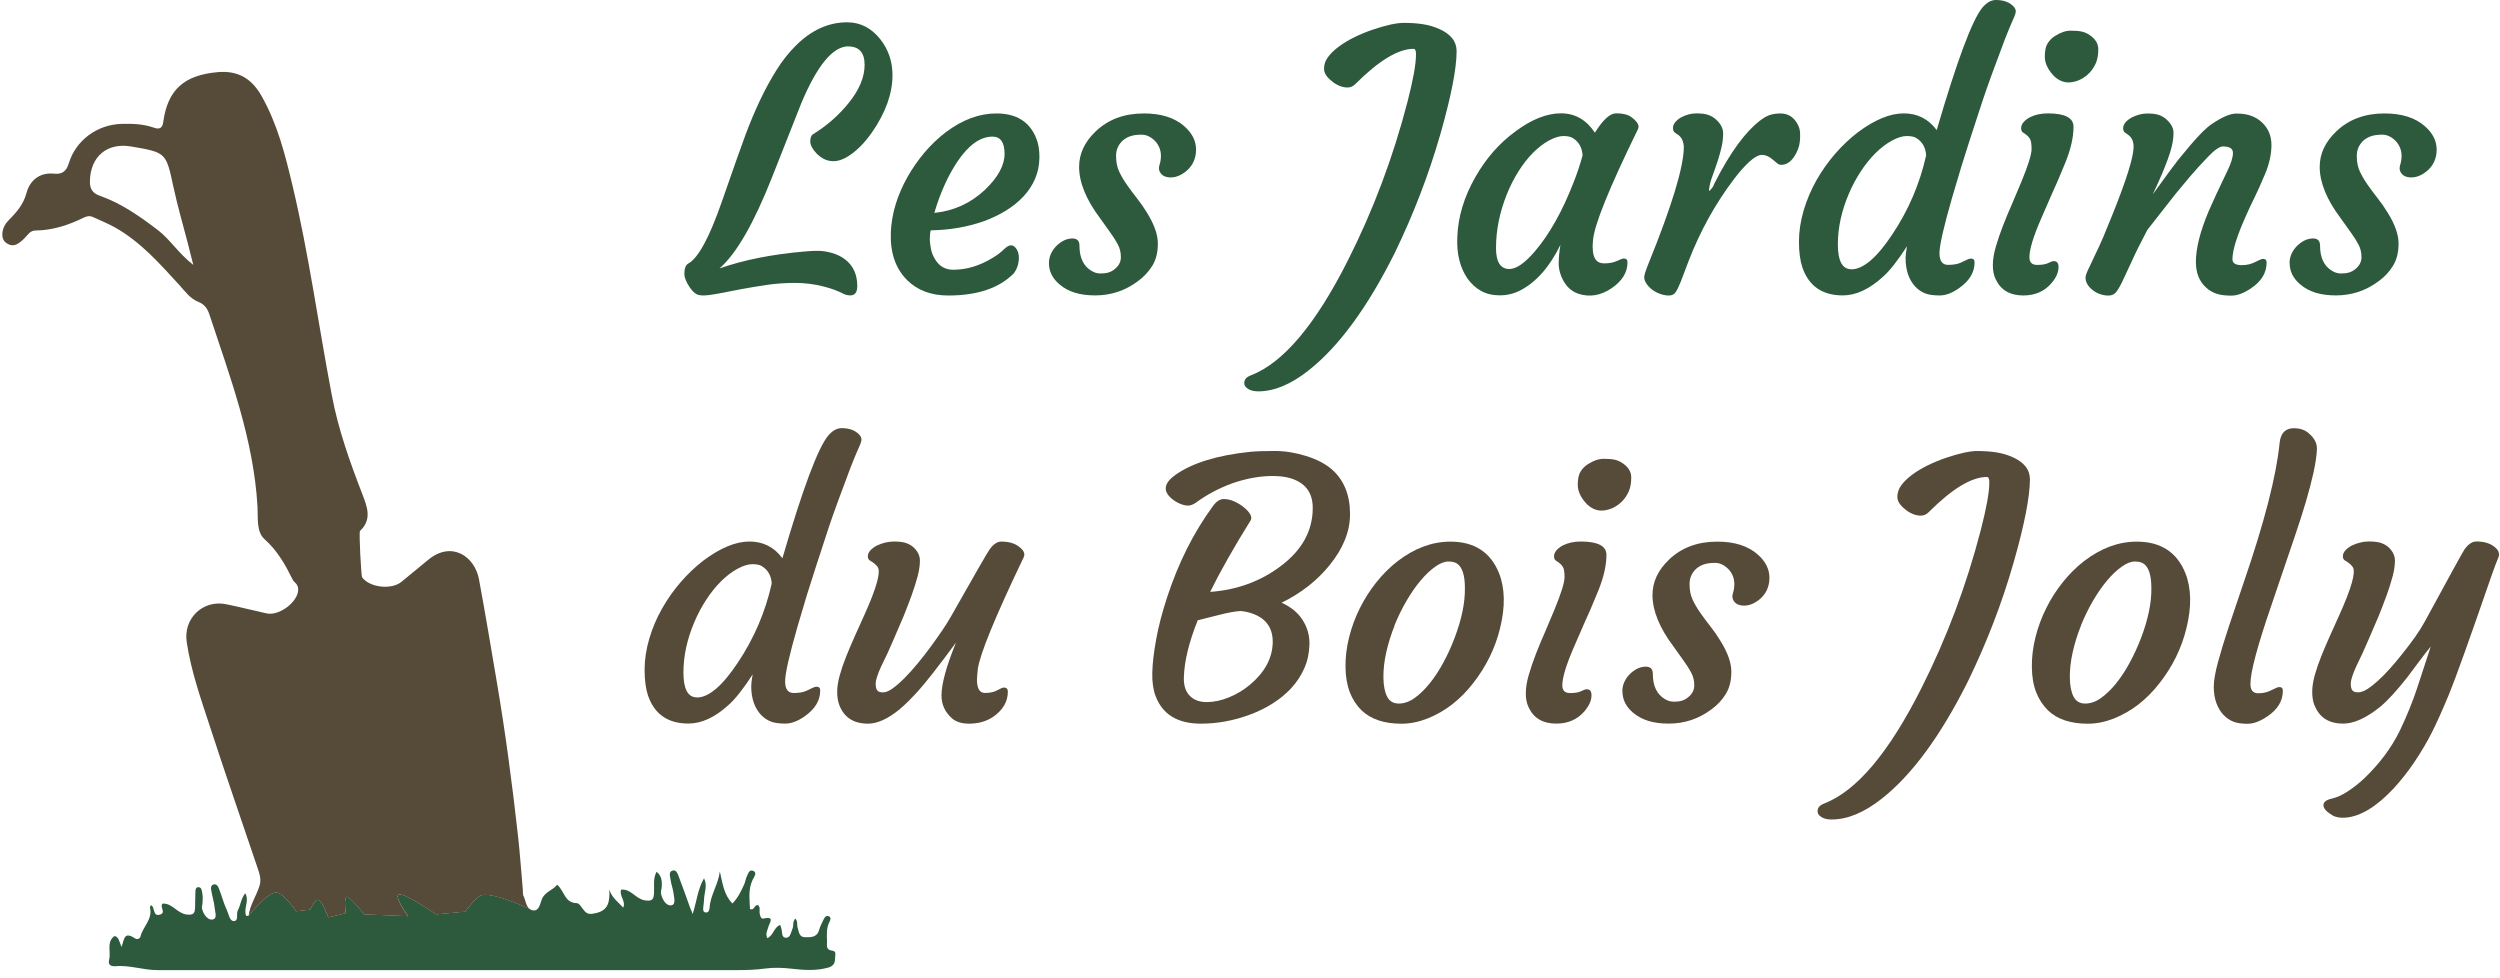
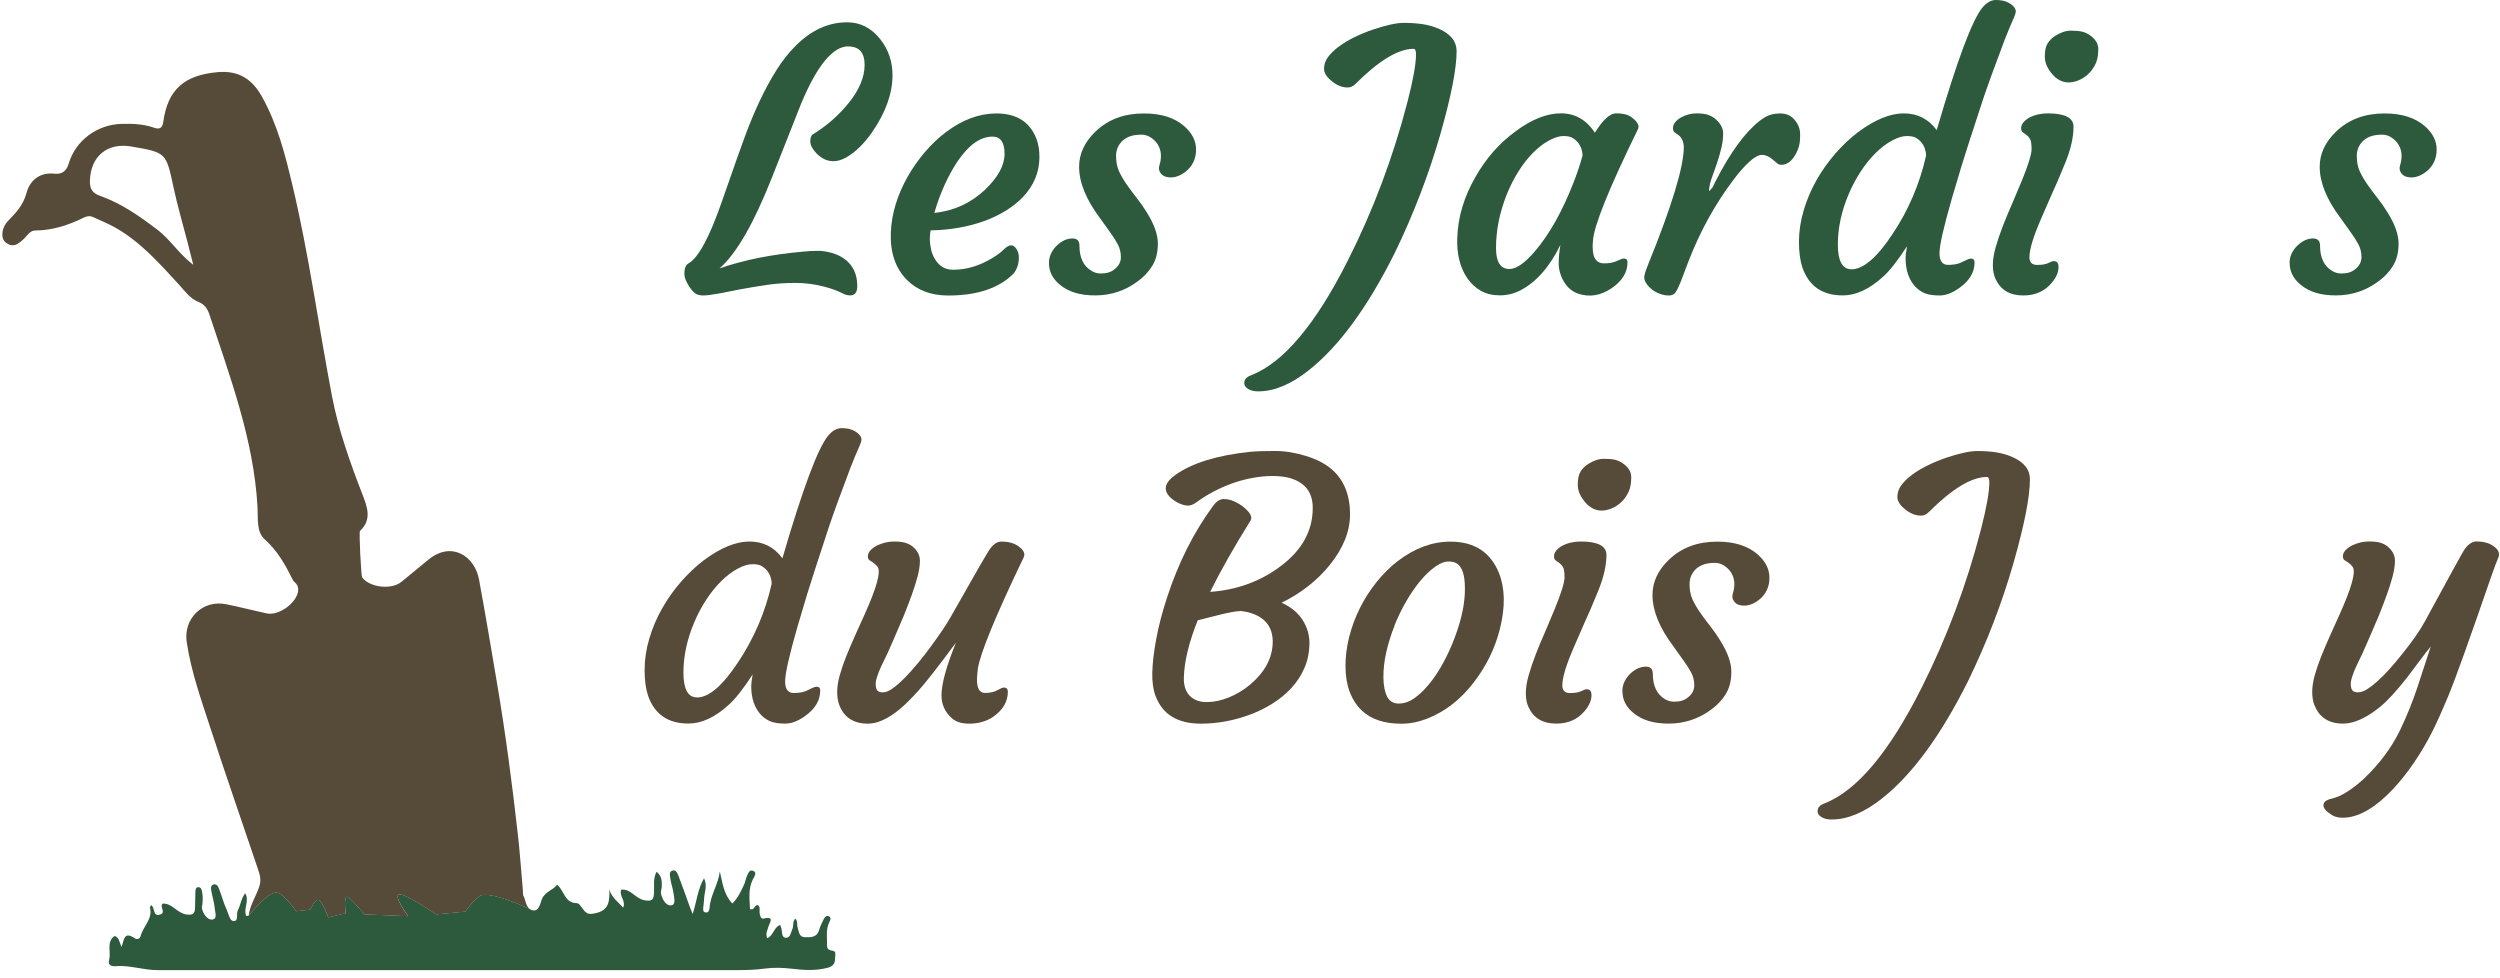
<svg xmlns="http://www.w3.org/2000/svg" width="230" height="90" viewBox="0 0 263 103" fill="none">
  <g clip-path="url(#clip0_2045_61)">
    <path d="M89.219 4.878C87.581 4.878 85.925 6.886 84.246 10.892L81.203 18.597C79.272 23.499 77.419 26.721 75.643 28.263C78.184 27.372 81.167 26.775 84.574 26.482C85.064 26.434 85.543 26.41 86.003 26.41C86.463 26.41 86.965 26.488 87.497 26.637C88.029 26.793 88.49 27.02 88.884 27.325C89.727 27.982 90.151 28.915 90.151 30.11C90.151 30.768 89.906 31.103 89.416 31.103C89.147 31.103 88.884 31.037 88.627 30.899C88.37 30.768 88.077 30.636 87.754 30.517C87.432 30.397 87.055 30.278 86.625 30.17C85.644 29.913 84.64 29.788 83.606 29.788C82.572 29.788 81.579 29.859 80.623 29.997C79.666 30.14 78.77 30.29 77.927 30.445L75.56 30.905C74.836 31.043 74.292 31.109 73.916 31.109C73.539 31.109 73.258 31.025 73.055 30.863C72.852 30.696 72.666 30.487 72.493 30.23C72.128 29.668 71.943 29.208 71.943 28.855C71.943 28.281 72.081 27.91 72.344 27.755C73.396 27.193 74.579 25.011 75.9 21.209C77.126 17.688 77.957 15.327 78.405 14.132C78.853 12.936 79.344 11.764 79.882 10.617C80.42 9.475 81.005 8.399 81.633 7.395C82.261 6.39 82.954 5.518 83.713 4.77C85.339 3.156 87.133 2.349 89.088 2.349C90.468 2.349 91.628 2.941 92.573 4.131C93.427 5.219 93.858 6.48 93.858 7.909C93.858 9.851 93.135 11.866 91.694 13.946C90.851 15.154 89.936 16.038 88.962 16.588C88.484 16.846 88.053 16.971 87.671 16.971C87.288 16.971 86.947 16.893 86.654 16.744C86.362 16.588 86.105 16.403 85.883 16.182C85.429 15.704 85.202 15.273 85.202 14.891C85.202 14.508 85.298 14.251 85.495 14.132C86.977 13.217 88.227 12.111 89.255 10.832C90.367 9.451 90.923 8.112 90.923 6.827C90.923 5.541 90.349 4.89 89.201 4.89L89.219 4.878Z" fill="#2D593D" />
    <path d="M93.678 24.509C93.726 23.445 93.906 22.429 94.21 21.454C94.515 20.48 94.928 19.541 95.442 18.627C95.956 17.718 96.56 16.852 97.247 16.038C97.941 15.226 98.688 14.514 99.495 13.904C101.24 12.595 103.01 11.944 104.797 11.944C106.889 11.944 108.282 12.805 108.982 14.532C109.227 15.118 109.34 15.811 109.328 16.612C109.316 17.413 109.161 18.155 108.868 18.83C108.575 19.512 108.169 20.127 107.649 20.683C107.129 21.239 106.513 21.735 105.795 22.178C105.078 22.62 104.301 22.991 103.458 23.296C101.719 23.905 99.865 24.222 97.881 24.252C97.833 24.425 97.803 24.682 97.791 25.023C97.779 25.364 97.815 25.746 97.899 26.171C97.983 26.595 98.132 26.966 98.341 27.301C98.784 28.036 99.417 28.401 100.248 28.401C101.665 28.401 103.046 27.982 104.397 27.151C104.875 26.87 105.263 26.577 105.562 26.279C105.861 25.98 106.124 25.83 106.339 25.83C106.555 25.83 106.752 25.962 106.919 26.225C107.087 26.488 107.164 26.787 107.164 27.115C107.164 27.761 106.979 28.323 106.614 28.801C105.072 30.343 102.783 31.114 99.734 31.114C97.935 31.114 96.494 30.576 95.406 29.5C94.181 28.275 93.607 26.613 93.684 24.509H93.678ZM104.391 14.383C103.105 14.383 101.874 15.261 100.684 17.025C99.68 18.543 98.873 20.337 98.263 22.417C100.308 22.208 102.077 21.401 103.584 19.996C104.965 18.675 105.658 17.407 105.658 16.2C105.658 14.992 105.234 14.383 104.391 14.383Z" fill="#2D593D" />
    <path d="M110.333 27.695C110.333 27.319 110.416 26.966 110.578 26.643C110.745 26.32 110.948 26.045 111.193 25.824C111.707 25.346 112.245 25.107 112.807 25.107C113.298 25.107 113.543 25.358 113.543 25.86C113.543 27.133 113.967 28.018 114.81 28.52C115.115 28.706 115.432 28.795 115.766 28.795C116.101 28.795 116.376 28.759 116.609 28.688C116.842 28.616 117.058 28.496 117.249 28.341C117.691 27.988 117.906 27.564 117.906 27.073C117.906 26.583 117.799 26.135 117.578 25.723C117.356 25.31 117.081 24.88 116.753 24.431L115.707 22.967C114.242 21.012 113.507 19.207 113.507 17.557C113.507 16.188 114.087 14.944 115.252 13.833C116.573 12.571 118.265 11.944 120.333 11.944C122.145 11.944 123.555 12.392 124.572 13.283C125.403 14.006 125.821 14.831 125.821 15.758C125.821 16.684 125.456 17.497 124.721 18.071C124.064 18.585 123.4 18.776 122.742 18.639C122.45 18.579 122.222 18.43 122.061 18.191C121.9 17.951 121.87 17.682 121.971 17.372C122.067 17.067 122.121 16.75 122.121 16.415C122.121 16.08 122.061 15.781 121.935 15.501C121.816 15.22 121.649 14.98 121.439 14.783C121.009 14.377 120.561 14.179 120.088 14.179C119.616 14.179 119.228 14.233 118.923 14.335C118.618 14.436 118.349 14.586 118.116 14.783C117.637 15.226 117.398 15.764 117.398 16.409C117.398 17.055 117.506 17.605 117.727 18.071C117.948 18.537 118.217 18.997 118.546 19.464C118.869 19.93 119.222 20.396 119.598 20.875C119.975 21.353 120.327 21.855 120.644 22.381C121.415 23.618 121.798 24.7 121.798 25.639C121.798 26.577 121.601 27.355 121.212 27.988C120.818 28.616 120.315 29.16 119.688 29.614C118.355 30.606 116.86 31.103 115.21 31.103C113.561 31.103 112.383 30.726 111.468 29.967C110.709 29.333 110.333 28.58 110.333 27.713V27.695Z" fill="#2D593D" />
    <path d="M130.896 40.32C130.896 39.956 131.136 39.687 131.614 39.513C135.015 38.192 138.411 34.157 141.812 27.408C144.478 22.124 146.57 16.558 148.083 10.718C148.68 8.405 148.979 6.737 148.979 5.709C148.979 5.332 148.896 5.141 148.722 5.141C147.108 5.141 145.064 6.378 142.595 8.847C142.35 9.092 142.081 9.212 141.776 9.212C141.471 9.212 141.184 9.152 140.897 9.027C140.61 8.907 140.347 8.746 140.12 8.548C139.57 8.118 139.295 7.681 139.295 7.239C139.295 6.797 139.433 6.378 139.72 6.002C140.001 5.625 140.377 5.255 140.856 4.902C141.334 4.549 141.878 4.22 142.487 3.921C143.097 3.623 143.743 3.354 144.412 3.126C145.829 2.648 146.923 2.409 147.688 2.409C148.453 2.409 149.123 2.457 149.697 2.547C150.271 2.636 150.821 2.792 151.347 3.013C152.62 3.563 153.254 4.352 153.254 5.38C153.254 7.215 152.68 10.144 151.532 14.167C150.306 18.424 148.704 22.584 146.726 26.661C143.862 32.382 140.844 36.501 137.663 39.005C135.804 40.476 134.041 41.205 132.379 41.205C131.757 41.205 131.303 41.038 131.022 40.709C130.938 40.601 130.896 40.47 130.896 40.326V40.32Z" fill="#2D593D" />
    <path d="M167.582 26.045C167.582 27.169 167.977 27.731 168.772 27.731C169.322 27.731 169.776 27.647 170.141 27.474C170.499 27.301 170.744 27.217 170.864 27.217C171.121 27.217 171.247 27.355 171.247 27.618C171.247 28.67 170.697 29.572 169.597 30.331C168.437 31.127 167.247 31.324 166.04 30.917C165.245 30.636 164.659 30.033 164.276 29.1C164.091 28.622 164.002 28.191 164.002 27.797C164.002 27.163 164.061 26.488 164.187 25.776C163.051 28.102 161.64 29.704 159.949 30.582C159.273 30.923 158.562 31.097 157.803 31.097C157.043 31.097 156.386 30.941 155.83 30.63C155.274 30.32 154.802 29.889 154.407 29.339C153.612 28.191 153.253 26.745 153.325 25.011C153.397 22.835 154.042 20.701 155.25 18.609C156.362 16.654 157.767 15.058 159.47 13.821C161.168 12.559 162.758 11.932 164.241 11.932C165.723 11.932 166.913 12.613 167.815 13.97C168.658 12.613 169.405 11.932 170.051 11.932C170.75 11.932 171.271 12.057 171.629 12.314C172.299 12.805 172.538 13.229 172.347 13.6C169.274 19.882 167.702 23.798 167.612 25.34C167.588 25.561 167.576 25.794 167.576 26.039L167.582 26.045ZM157.402 26.123C157.402 27.588 157.874 28.323 158.813 28.323C159.536 28.323 160.421 27.713 161.473 26.488C163.015 24.688 164.378 22.267 165.562 19.225C165.938 18.268 166.261 17.318 166.518 16.361C166.47 15.53 166.118 14.921 165.472 14.526C165.251 14.389 164.922 14.323 164.492 14.323C164.061 14.323 163.547 14.484 162.967 14.801C162.387 15.118 161.826 15.554 161.282 16.104C160.738 16.654 160.23 17.306 159.757 18.059C159.285 18.812 158.873 19.625 158.52 20.51C157.773 22.393 157.402 24.264 157.402 26.123Z" fill="#2D593D" />
    <path d="M173.835 30.487C173.59 30.302 173.393 30.098 173.249 29.871C173.1 29.644 173.022 29.447 173.01 29.285C172.998 29.118 173.034 28.921 173.112 28.681C173.189 28.442 173.297 28.155 173.434 27.809C175.927 21.67 177.177 17.551 177.177 15.447C177.141 14.861 176.937 14.442 176.573 14.197L176.208 13.94C176.101 13.857 176.041 13.707 176.035 13.492C176.029 13.277 176.107 13.073 176.262 12.876C176.423 12.679 176.627 12.512 176.884 12.362C177.41 12.081 177.948 11.938 178.51 11.938C179.072 11.938 179.502 11.998 179.813 12.123C180.124 12.248 180.393 12.41 180.608 12.619C181.074 13.062 181.307 13.522 181.313 14.012C181.319 14.502 181.265 14.998 181.146 15.501C181.026 16.003 180.895 16.493 180.733 16.977C180.572 17.461 180.417 17.922 180.255 18.352C180.094 18.788 179.992 19.105 179.944 19.314C179.849 19.745 179.807 20.014 179.837 20.121C180.13 19.864 180.309 19.613 180.369 19.368L181.086 18.011C182.676 15.148 184.23 13.253 185.743 12.326C186.185 12.069 186.711 11.944 187.327 11.944C187.943 11.944 188.445 12.159 188.821 12.595C189.198 13.032 189.401 13.51 189.419 14.036C189.437 14.562 189.401 14.998 189.312 15.345C189.222 15.692 189.084 16.02 188.899 16.325C188.499 17.013 188.008 17.354 187.435 17.354C187.273 17.354 187.13 17.3 186.992 17.186L186.586 16.84C186.185 16.487 185.797 16.308 185.42 16.308C185.043 16.308 184.595 16.553 184.063 17.043C183.531 17.533 182.975 18.161 182.401 18.932C180.47 21.49 178.892 24.348 177.667 27.516L176.86 29.644C176.651 30.17 176.465 30.547 176.31 30.774C176.154 31.001 175.915 31.114 175.604 31.114C175.294 31.114 174.983 31.055 174.672 30.941C174.361 30.828 174.08 30.678 173.835 30.493V30.487Z" fill="#2D593D" />
    <path d="M207.406 27.223C207.663 27.223 207.789 27.36 207.789 27.623C207.789 28.676 207.245 29.578 206.157 30.337C205.434 30.852 204.752 31.109 204.113 31.109C203.473 31.109 202.959 31.037 202.582 30.887C202.206 30.738 201.859 30.511 201.554 30.188C200.867 29.453 200.526 28.442 200.526 27.163C200.526 26.906 200.574 26.5 200.675 25.932C199.683 27.462 198.834 28.538 198.123 29.16C196.694 30.457 195.289 31.103 193.92 31.103C191.756 31.103 190.34 30.122 189.664 28.168C189.419 27.444 189.3 26.541 189.3 25.453C189.3 24.366 189.467 23.266 189.796 22.154C190.124 21.042 190.573 19.984 191.141 18.98C191.709 17.975 192.372 17.043 193.119 16.182C193.867 15.321 194.662 14.574 195.493 13.934C197.28 12.601 198.894 11.938 200.335 11.938C201.775 11.938 202.935 12.524 203.802 13.701C205.93 6.414 207.532 2.116 208.608 0.807C209.062 0.269 209.534 0 210.037 0C210.868 0 211.495 0.239 211.926 0.717C212.057 0.879 212.129 1.034 212.129 1.196C212.129 1.357 212.033 1.65 211.836 2.074C211.639 2.505 211.352 3.192 210.975 4.149C209.887 7.024 209.122 9.128 208.68 10.461C207.556 13.874 206.797 16.224 206.408 17.503L205.398 20.898C204.531 23.917 204.095 25.836 204.095 26.655C204.095 27.474 204.394 27.887 204.991 27.887C205.541 27.887 205.984 27.815 206.312 27.665L207.012 27.337C207.143 27.265 207.275 27.229 207.394 27.229L207.406 27.223ZM194.805 28.359C196.066 28.359 197.507 27.127 199.133 24.67C200.831 22.13 202.02 19.356 202.69 16.361C202.642 15.53 202.289 14.921 201.644 14.526C201.423 14.389 201.088 14.323 200.645 14.323C200.203 14.323 199.677 14.484 199.085 14.807C198.493 15.13 197.92 15.566 197.364 16.116C196.808 16.666 196.288 17.312 195.803 18.053C195.319 18.794 194.901 19.577 194.548 20.408C193.777 22.22 193.394 23.995 193.394 25.735C193.394 27.474 193.867 28.347 194.805 28.347V28.359Z" fill="#2D593D" />
    <path d="M216.152 27.498C216.469 27.498 216.63 27.707 216.63 28.12C216.63 28.67 216.379 29.238 215.877 29.823C215.142 30.678 214.161 31.109 212.924 31.109C211.507 31.109 210.533 30.535 210.007 29.387C209.81 28.986 209.714 28.496 209.714 27.922C209.714 27.349 209.815 26.709 210.019 26.003C210.222 25.298 210.473 24.563 210.772 23.786C211.071 23.009 211.4 22.226 211.752 21.43L212.727 19.117C213.438 17.395 213.791 16.254 213.791 15.704C213.791 15.154 213.731 14.789 213.617 14.61C213.498 14.431 213.378 14.293 213.241 14.197L212.876 13.94C212.757 13.857 212.691 13.707 212.691 13.492C212.691 13.277 212.774 13.073 212.936 12.876C213.103 12.679 213.318 12.512 213.587 12.362C214.137 12.081 214.777 11.938 215.512 11.938C217.312 11.938 218.208 12.41 218.208 13.348C218.208 14.448 217.921 15.704 217.348 17.12C216.774 18.531 216.283 19.673 215.877 20.54L214.777 23.068C213.97 24.927 213.564 26.267 213.564 27.085C213.564 27.623 213.833 27.892 214.371 27.892C214.909 27.892 215.291 27.827 215.56 27.689C215.829 27.552 216.026 27.486 216.146 27.486L216.152 27.498ZM219.912 7.64C219.643 7.927 219.338 8.16 218.997 8.339C218.657 8.518 218.292 8.626 217.915 8.668C217.539 8.71 217.18 8.65 216.845 8.494C216.511 8.333 216.218 8.112 215.973 7.813C215.447 7.203 215.184 6.582 215.184 5.96C215.184 5.338 215.285 4.866 215.488 4.555C215.692 4.244 215.943 3.987 216.248 3.796C216.833 3.419 217.389 3.228 217.909 3.228C218.43 3.228 218.83 3.264 219.123 3.336C219.41 3.407 219.679 3.533 219.918 3.7C220.516 4.107 220.815 4.597 220.815 5.177C220.815 5.757 220.731 6.241 220.57 6.623C220.402 7.006 220.187 7.347 219.918 7.634L219.912 7.64Z" fill="#2D593D" />
-     <path d="M233.984 15.411C233.607 15.411 233.063 15.775 232.37 16.505C231.67 17.234 231.067 17.898 230.553 18.495L228.992 20.366L225.986 24.198C225.274 25.543 224.718 26.661 224.318 27.558L223.325 29.686C223.068 30.212 222.847 30.582 222.656 30.798C222.465 31.013 222.208 31.12 221.885 31.12C221.562 31.12 221.251 31.061 220.946 30.947C220.647 30.834 220.384 30.684 220.169 30.499C219.703 30.11 219.47 29.68 219.47 29.214C219.47 29.028 219.601 28.67 219.87 28.132L220.57 26.643C220.791 26.201 221.048 25.639 221.341 24.957L222.369 22.447C223.81 18.842 224.533 16.511 224.533 15.459C224.533 14.897 224.348 14.478 223.983 14.209L223.618 13.952C223.499 13.868 223.433 13.719 223.433 13.504C223.433 13.289 223.517 13.085 223.678 12.888C223.845 12.691 224.061 12.524 224.33 12.374C224.88 12.093 225.436 11.95 225.992 11.95C226.547 11.95 226.978 12.009 227.283 12.135C227.588 12.261 227.845 12.422 228.054 12.631C228.508 13.062 228.735 13.504 228.735 13.97C228.735 14.436 228.676 14.903 228.562 15.375C228.448 15.847 228.299 16.325 228.12 16.804C227.94 17.288 227.755 17.76 227.558 18.226C227.36 18.693 227.187 19.093 227.026 19.44L226.661 20.229C226.565 20.426 226.541 20.486 226.589 20.414C227.946 18.531 228.837 17.318 229.267 16.78L230.553 15.237C231.491 14.137 232.232 13.408 232.77 13.056C233.858 12.32 234.713 11.956 235.341 11.956C235.968 11.956 236.489 12.033 236.919 12.195C237.349 12.356 237.72 12.577 238.037 12.876C238.706 13.498 239.047 14.293 239.047 15.261C239.047 16.23 238.826 17.234 238.39 18.286C237.947 19.338 237.565 20.193 237.242 20.845C236.919 21.496 236.608 22.16 236.315 22.835C235.401 24.88 234.94 26.362 234.94 27.295C234.94 27.713 235.269 27.916 235.933 27.916C236.447 27.916 236.913 27.809 237.337 27.588C237.762 27.366 238.031 27.259 238.156 27.259C238.413 27.259 238.539 27.384 238.539 27.641C238.539 28.729 237.983 29.638 236.871 30.373C236.124 30.875 235.442 31.127 234.815 31.127C234.187 31.127 233.673 31.061 233.267 30.923C232.854 30.792 232.495 30.576 232.173 30.284C231.449 29.638 231.091 28.729 231.091 27.57C231.091 26.153 231.539 24.378 232.43 22.249C233.075 20.797 233.536 19.799 233.805 19.261L234.426 17.957C234.803 17.174 234.994 16.558 234.994 16.104C234.994 15.65 234.659 15.423 233.984 15.423V15.411Z" fill="#2D593D" />
    <path d="M240.954 27.695C240.954 27.319 241.038 26.966 241.199 26.643C241.366 26.32 241.57 26.045 241.815 25.824C242.329 25.346 242.867 25.107 243.429 25.107C243.919 25.107 244.164 25.358 244.164 25.86C244.164 27.133 244.588 28.018 245.431 28.52C245.736 28.706 246.053 28.795 246.388 28.795C246.722 28.795 246.997 28.759 247.231 28.688C247.464 28.616 247.679 28.496 247.87 28.341C248.313 27.988 248.528 27.564 248.528 27.073C248.528 26.583 248.42 26.135 248.199 25.723C247.978 25.31 247.703 24.88 247.374 24.431L246.328 22.967C244.857 21.012 244.128 19.207 244.128 17.557C244.128 16.188 244.708 14.944 245.874 13.833C247.195 12.571 248.886 11.944 250.955 11.944C252.766 11.944 254.177 12.392 255.193 13.283C256.024 14.006 256.442 14.831 256.442 15.758C256.442 16.684 256.078 17.497 255.342 18.071C254.685 18.585 254.021 18.776 253.364 18.639C253.071 18.579 252.844 18.43 252.688 18.191C252.527 17.951 252.497 17.682 252.599 17.372C252.694 17.067 252.748 16.75 252.748 16.415C252.748 16.08 252.688 15.781 252.563 15.501C252.437 15.22 252.276 14.98 252.067 14.783C251.636 14.377 251.188 14.179 250.722 14.179C250.255 14.179 249.861 14.233 249.556 14.335C249.251 14.436 248.982 14.586 248.749 14.783C248.271 15.226 248.032 15.764 248.032 16.409C248.032 17.055 248.139 17.605 248.36 18.071C248.582 18.537 248.851 18.997 249.179 19.464C249.508 19.93 249.855 20.396 250.231 20.875C250.608 21.353 250.961 21.855 251.278 22.381C252.049 23.618 252.431 24.7 252.431 25.639C252.431 26.577 252.234 27.355 251.845 27.988C251.457 28.622 250.949 29.16 250.321 29.614C248.988 30.606 247.494 31.103 245.844 31.103C244.194 31.103 243.016 30.726 242.102 29.967C241.342 29.333 240.966 28.58 240.966 27.713L240.954 27.695Z" fill="#2D593D" />
    <path d="M85.865 72.302C86.122 72.302 86.248 72.439 86.248 72.702C86.248 73.754 85.704 74.657 84.616 75.416C83.893 75.93 83.211 76.187 82.572 76.187C81.932 76.187 81.418 76.116 81.041 75.966C80.665 75.817 80.318 75.59 80.013 75.267C79.326 74.531 78.985 73.521 78.985 72.242C78.985 71.985 79.033 71.578 79.134 71.01C78.142 72.541 77.293 73.617 76.582 74.239C75.153 75.536 73.748 76.181 72.379 76.181C70.215 76.181 68.799 75.201 68.123 73.246C67.878 72.523 67.758 71.62 67.758 70.532C67.758 69.444 67.926 68.344 68.255 67.233C68.584 66.121 69.032 65.063 69.606 64.058C70.174 63.054 70.837 62.121 71.584 61.261C72.338 60.4 73.127 59.653 73.957 59.013C75.745 57.68 77.359 57.016 78.8 57.016C80.24 57.016 81.4 57.602 82.267 58.78C84.395 51.493 85.997 47.195 87.073 45.886C87.527 45.348 87.999 45.079 88.502 45.079C89.332 45.079 89.96 45.318 90.391 45.796C90.522 45.958 90.594 46.113 90.594 46.274C90.594 46.436 90.498 46.729 90.301 47.153C90.104 47.583 89.817 48.271 89.44 49.227C88.352 52.103 87.587 54.207 87.145 55.54C86.021 58.953 85.262 61.303 84.867 62.582L83.857 65.977C82.99 68.996 82.554 70.915 82.554 71.734C82.554 72.553 82.853 72.965 83.45 72.965C84 72.965 84.443 72.894 84.771 72.744L85.471 72.415C85.602 72.344 85.734 72.308 85.853 72.308L85.865 72.302ZM73.258 73.438C74.519 73.438 75.96 72.206 77.586 69.749C79.284 67.209 80.473 64.435 81.143 61.44C81.095 60.609 80.742 59.999 80.097 59.605C79.876 59.467 79.541 59.402 79.099 59.402C78.656 59.402 78.13 59.563 77.538 59.886C76.947 60.209 76.373 60.645 75.817 61.195C75.261 61.745 74.741 62.391 74.256 63.132C73.772 63.873 73.354 64.656 73.001 65.487C72.23 67.298 71.847 69.074 71.847 70.813C71.847 72.553 72.32 73.425 73.258 73.425V73.438Z" fill="#564A39" />
    <path d="M105.58 72.391C105.861 72.391 106.005 72.535 106.005 72.816C106.005 73.88 105.479 74.77 104.427 75.494C103.715 75.96 102.884 76.193 101.934 76.193C101.151 76.193 100.553 76.008 100.134 75.643C99.387 74.986 99.017 74.179 99.017 73.222C99.017 72.009 99.525 70.162 100.541 67.663C98.658 70.21 97.337 71.895 96.578 72.732C95.819 73.569 95.161 74.221 94.599 74.687C93.374 75.691 92.268 76.193 91.281 76.193C89.763 76.193 88.759 75.542 88.257 74.233C88.107 73.832 88.035 73.366 88.035 72.846C88.035 72.326 88.125 71.746 88.304 71.1C88.484 70.46 88.711 69.791 88.992 69.092C89.273 68.392 89.578 67.681 89.906 66.946L90.899 64.746C92.172 61.918 92.644 60.244 92.309 59.718C92.16 59.485 91.885 59.252 91.485 59.019C91.335 58.935 91.263 58.786 91.263 58.571C91.263 58.355 91.353 58.152 91.526 57.955C91.706 57.758 91.933 57.59 92.214 57.441C92.812 57.16 93.409 57.016 94.013 57.016C94.617 57.016 95.065 57.082 95.382 57.208C95.693 57.333 95.95 57.501 96.141 57.692C96.548 58.098 96.745 58.541 96.745 59.031C96.745 59.521 96.667 60.065 96.506 60.675C96.345 61.279 96.141 61.936 95.884 62.648C95.627 63.359 95.346 64.088 95.041 64.847C94.198 66.826 93.631 68.135 93.338 68.775L92.656 70.186C92.28 71.028 92.088 71.62 92.088 71.967C92.088 72.314 92.142 72.553 92.256 72.69C92.363 72.834 92.567 72.9 92.853 72.9C93.141 72.9 93.475 72.768 93.852 72.499C94.228 72.23 94.647 71.871 95.101 71.417C95.555 70.963 96.022 70.443 96.512 69.851C97.002 69.259 97.48 68.643 97.941 68.01C98.855 66.76 99.531 65.762 99.961 65.003C102.556 60.418 103.936 58.021 104.11 57.812C104.498 57.285 104.899 57.022 105.311 57.022C105.724 57.022 106.076 57.07 106.381 57.16C106.686 57.25 106.949 57.381 107.17 57.554C107.684 57.931 107.852 58.314 107.667 58.69C104.684 64.913 103.076 68.829 102.842 70.431C102.783 70.981 102.753 71.357 102.753 71.566C102.753 72.493 103.034 72.959 103.596 72.959C104.122 72.959 104.558 72.864 104.899 72.672C105.24 72.481 105.473 72.385 105.598 72.385L105.58 72.391Z" fill="#564A39" />
    <path d="M121.559 73.294C121.302 72.607 121.188 71.782 121.212 70.807C121.236 69.833 121.374 68.667 121.625 67.292C121.876 65.923 122.258 64.453 122.773 62.893C123.956 59.258 125.57 56.048 127.615 53.262C127.967 52.784 128.338 52.545 128.726 52.545C129.115 52.545 129.492 52.629 129.862 52.802C130.233 52.975 130.562 53.173 130.843 53.406C131.554 53.992 131.787 54.47 131.542 54.834C129.82 57.596 128.404 60.095 127.304 62.319C130.077 62.121 132.522 61.243 134.639 59.677C136.952 57.979 138.106 55.91 138.106 53.478C138.106 51.828 137.287 50.776 135.649 50.321C135.147 50.184 134.549 50.118 133.861 50.118C133.174 50.118 132.457 50.19 131.715 50.327C130.974 50.471 130.263 50.662 129.581 50.907C128.224 51.409 126.981 52.067 125.857 52.886C125.54 53.119 125.247 53.233 124.978 53.233C124.709 53.233 124.416 53.161 124.1 53.023C123.783 52.886 123.502 52.706 123.257 52.503C122.3 51.696 122.438 50.859 123.657 49.992C125.433 48.743 128.045 47.936 131.506 47.572C132.152 47.512 133.019 47.482 134.101 47.482C135.182 47.482 136.288 47.661 137.418 48.014C138.548 48.367 139.457 48.845 140.144 49.443C141.405 50.566 142.033 52.133 142.033 54.141C142.033 55.952 141.316 57.734 139.887 59.497C138.578 61.123 136.892 62.444 134.824 63.461C135.816 63.903 136.557 64.513 137.054 65.302C137.55 66.091 137.783 66.94 137.759 67.854C137.735 68.763 137.556 69.606 137.215 70.365C136.88 71.13 136.426 71.817 135.858 72.439C135.29 73.055 134.627 73.599 133.879 74.071C133.126 74.543 132.337 74.932 131.506 75.237C129.808 75.871 128.081 76.193 126.335 76.193C123.878 76.193 122.288 75.225 121.565 73.294H121.559ZM126.001 65.296C125.074 67.609 124.584 69.618 124.536 71.333C124.512 72.164 124.715 72.804 125.152 73.252C125.588 73.701 126.18 73.922 126.939 73.922C127.698 73.922 128.481 73.754 129.288 73.425C130.095 73.097 130.837 72.648 131.506 72.087C133.048 70.789 133.843 69.325 133.891 67.687C133.927 66.192 133.258 65.182 131.871 64.644C131.452 64.483 131.01 64.381 130.532 64.333C129.958 64.357 129.151 64.507 128.117 64.776C127.083 65.045 126.377 65.224 126.001 65.308V65.296Z" fill="#564A39" />
    <path d="M143.223 74.759C142.708 74.268 142.308 73.647 142.015 72.9C141.722 72.146 141.567 71.256 141.555 70.233C141.543 69.211 141.668 68.165 141.931 67.113C142.194 66.061 142.565 65.045 143.049 64.07C143.533 63.096 144.113 62.175 144.795 61.321C145.476 60.466 146.223 59.718 147.042 59.085C148.83 57.716 150.683 57.028 152.602 57.028C155.118 57.028 156.828 58.134 157.719 60.346C158.352 61.948 158.388 63.885 157.826 66.162C157.312 68.255 156.368 70.174 154.999 71.925C153.642 73.677 152.04 74.914 150.193 75.649C149.26 76.014 148.352 76.199 147.449 76.199C146.546 76.199 145.751 76.086 145.046 75.853C144.34 75.619 143.737 75.261 143.223 74.77V74.759ZM146.726 65.864C146.361 66.766 146.068 67.699 145.853 68.649C145.638 69.6 145.536 70.502 145.548 71.357C145.56 72.206 145.691 72.876 145.942 73.354C146.194 73.838 146.6 74.077 147.162 74.077C147.724 74.077 148.28 73.886 148.824 73.497C149.368 73.115 149.894 72.601 150.408 71.967C150.922 71.333 151.406 70.598 151.855 69.767C152.309 68.936 152.703 68.069 153.044 67.161C153.791 65.194 154.15 63.443 154.126 61.912C154.126 60.567 153.851 59.712 153.301 59.342C153.08 59.192 152.775 59.121 152.375 59.121C151.974 59.121 151.52 59.3 151.006 59.665C150.492 60.023 149.977 60.513 149.463 61.123C148.949 61.733 148.453 62.45 147.975 63.269C147.497 64.088 147.078 64.949 146.708 65.858L146.726 65.864Z" fill="#564A39" />
    <path d="M166.978 72.577C167.295 72.577 167.457 72.786 167.457 73.198C167.457 73.748 167.206 74.316 166.703 74.902C165.968 75.757 164.982 76.187 163.75 76.187C162.334 76.187 161.359 75.613 160.833 74.466C160.636 74.065 160.54 73.575 160.54 73.001C160.54 72.427 160.642 71.788 160.845 71.082C161.048 70.377 161.299 69.642 161.598 68.865C161.897 68.087 162.226 67.304 162.579 66.509L163.553 64.196C164.264 62.474 164.617 61.332 164.617 60.782C164.617 60.233 164.557 59.868 164.444 59.688C164.324 59.509 164.205 59.372 164.067 59.276L163.697 59.019C163.577 58.935 163.511 58.786 163.511 58.571C163.511 58.355 163.595 58.152 163.756 57.955C163.924 57.758 164.139 57.59 164.408 57.441C164.958 57.16 165.598 57.016 166.333 57.016C168.132 57.016 169.029 57.489 169.029 58.427C169.029 59.527 168.742 60.782 168.168 62.199C167.594 63.61 167.104 64.752 166.697 65.618L165.598 68.147C164.791 70.006 164.384 71.345 164.384 72.164C164.384 72.702 164.653 72.971 165.191 72.971C165.729 72.971 166.112 72.906 166.381 72.768C166.65 72.63 166.847 72.565 166.966 72.565L166.978 72.577ZM170.738 52.718C170.469 53.005 170.165 53.239 169.824 53.418C169.483 53.597 169.118 53.705 168.742 53.747C168.365 53.788 168.007 53.729 167.672 53.573C167.337 53.412 167.044 53.191 166.799 52.892C166.273 52.282 166.01 51.66 166.01 51.039C166.01 50.417 166.112 49.945 166.315 49.634C166.518 49.323 166.769 49.066 167.074 48.875C167.66 48.498 168.216 48.307 168.736 48.307C169.256 48.307 169.656 48.343 169.949 48.414C170.236 48.486 170.505 48.612 170.744 48.779C171.342 49.185 171.641 49.676 171.641 50.255C171.641 50.835 171.557 51.32 171.396 51.702C171.229 52.085 171.013 52.425 170.744 52.712L170.738 52.718Z" fill="#564A39" />
    <path d="M170.703 72.78C170.703 72.403 170.786 72.051 170.948 71.728C171.115 71.405 171.318 71.13 171.563 70.909C172.078 70.431 172.616 70.192 173.177 70.192C173.668 70.192 173.913 70.443 173.913 70.945C173.913 72.218 174.337 73.103 175.18 73.605C175.485 73.79 175.802 73.88 176.136 73.88C176.471 73.88 176.746 73.844 176.979 73.772C177.212 73.701 177.428 73.581 177.619 73.425C178.061 73.073 178.277 72.648 178.277 72.158C178.277 71.668 178.169 71.22 177.948 70.807C177.727 70.395 177.452 69.964 177.123 69.516L176.077 68.052C174.606 66.097 173.877 64.291 173.877 62.642C173.877 61.273 174.457 60.029 175.622 58.917C176.943 57.656 178.635 57.028 180.704 57.028C182.515 57.028 183.926 57.477 184.942 58.367C185.773 59.091 186.191 59.916 186.191 60.842C186.191 61.769 185.827 62.582 185.091 63.156C184.434 63.67 183.77 63.861 183.113 63.724C182.82 63.664 182.593 63.514 182.437 63.275C182.276 63.036 182.246 62.767 182.347 62.456C182.443 62.151 182.497 61.834 182.497 61.5C182.497 61.165 182.437 60.866 182.312 60.585C182.186 60.304 182.025 60.065 181.815 59.868C181.385 59.461 180.937 59.264 180.47 59.264C180.004 59.264 179.61 59.318 179.305 59.419C179 59.521 178.731 59.671 178.498 59.868C178.019 60.31 177.78 60.848 177.78 61.494C177.78 62.139 177.888 62.689 178.109 63.156C178.33 63.622 178.599 64.082 178.928 64.549C179.257 65.015 179.604 65.481 179.98 65.959C180.357 66.438 180.709 66.94 181.026 67.466C181.797 68.703 182.18 69.785 182.18 70.724C182.18 71.662 181.983 72.439 181.594 73.073C181.206 73.707 180.698 74.245 180.07 74.699C178.737 75.691 177.242 76.187 175.592 76.187C173.943 76.187 172.765 75.811 171.85 75.052C171.091 74.418 170.715 73.665 170.715 72.798L170.703 72.78Z" fill="#564A39" />
    <path d="M191.26 85.399C191.26 85.034 191.499 84.766 191.978 84.592C195.379 83.271 198.774 79.236 202.176 72.487C204.842 67.203 206.934 61.637 208.446 55.797C209.044 53.483 209.343 51.816 209.343 50.788C209.343 50.411 209.259 50.22 209.086 50.22C207.472 50.22 205.428 51.457 202.959 53.926C202.714 54.171 202.445 54.291 202.14 54.291C201.835 54.291 201.548 54.231 201.261 54.105C200.974 53.986 200.711 53.824 200.484 53.627C199.934 53.197 199.659 52.76 199.659 52.318C199.659 51.876 199.803 51.457 200.083 51.081C200.364 50.704 200.741 50.333 201.219 49.98C201.698 49.628 202.241 49.299 202.851 49C203.461 48.701 204.107 48.432 204.776 48.205C206.193 47.727 207.287 47.488 208.052 47.488C208.817 47.488 209.487 47.536 210.06 47.625C210.634 47.715 211.184 47.87 211.71 48.092C212.984 48.642 213.617 49.431 213.617 50.459C213.617 52.294 213.043 55.223 211.896 59.246C210.676 63.502 209.074 67.663 207.089 71.74C204.226 77.461 201.207 81.579 198.027 84.084C196.168 85.555 194.405 86.284 192.743 86.284C192.121 86.284 191.667 86.116 191.386 85.788C191.302 85.68 191.26 85.549 191.26 85.405V85.399Z" fill="#564A39" />
-     <path d="M215.494 74.759C214.98 74.268 214.58 73.647 214.281 72.9C213.982 72.152 213.833 71.256 213.821 70.233C213.809 69.211 213.934 68.165 214.197 67.113C214.46 66.061 214.831 65.045 215.315 64.07C215.799 63.09 216.379 62.175 217.061 61.321C217.742 60.466 218.489 59.718 219.308 59.085C221.096 57.716 222.949 57.028 224.868 57.028C227.384 57.028 229.094 58.134 229.985 60.346C230.618 61.948 230.654 63.885 230.092 66.162C229.578 68.255 228.64 70.174 227.265 71.925C225.908 73.677 224.306 74.914 222.459 75.649C221.532 76.014 220.617 76.199 219.715 76.199C218.812 76.199 218.017 76.086 217.312 75.853C216.606 75.619 216.003 75.261 215.488 74.77L215.494 74.759ZM218.997 65.864C218.633 66.766 218.34 67.699 218.125 68.649C217.909 69.606 217.808 70.502 217.82 71.357C217.832 72.206 217.963 72.876 218.214 73.354C218.465 73.838 218.872 74.077 219.434 74.077C219.996 74.077 220.552 73.886 221.096 73.497C221.64 73.109 222.166 72.601 222.68 71.967C223.194 71.333 223.678 70.598 224.126 69.767C224.581 68.936 224.975 68.069 225.322 67.161C226.069 65.194 226.428 63.443 226.404 61.912C226.404 60.567 226.129 59.712 225.579 59.342C225.358 59.192 225.047 59.121 224.652 59.121C224.258 59.121 223.798 59.3 223.283 59.665C222.769 60.029 222.255 60.513 221.741 61.123C221.227 61.733 220.731 62.45 220.253 63.269C219.775 64.088 219.356 64.949 218.985 65.858L218.997 65.864Z" fill="#564A39" />
-     <path d="M234.002 75.273C233.697 74.956 233.446 74.549 233.26 74.053C233.075 73.557 232.973 72.983 232.973 72.332C232.973 71.68 233.123 70.801 233.422 69.701C233.721 68.601 234.103 67.346 234.569 65.941L236.112 61.374C238.3 55.014 239.567 50.1 239.908 46.627C240.015 45.599 240.517 45.085 241.414 45.085C241.976 45.085 242.442 45.222 242.807 45.485C243.518 46.023 243.859 46.621 243.835 47.285C243.811 47.942 243.692 48.749 243.488 49.7C243.279 50.65 243.01 51.678 242.681 52.802C242.353 53.92 241.97 55.103 241.546 56.353L239.017 63.801C237.564 68.034 236.835 70.765 236.835 72.003C236.835 72.66 237.104 72.995 237.642 72.995C238.18 72.995 238.622 72.888 239.047 72.666C239.471 72.445 239.74 72.338 239.866 72.338C240.123 72.338 240.248 72.463 240.248 72.72C240.248 73.808 239.692 74.717 238.581 75.452C237.833 75.954 237.152 76.205 236.536 76.205C235.92 76.205 235.418 76.133 235.042 75.984C234.665 75.835 234.318 75.607 234.014 75.285L234.002 75.273Z" fill="#564A39" />
    <path d="M243.56 74.227C243.411 73.826 243.339 73.36 243.339 72.84C243.339 72.32 243.429 71.74 243.608 71.094C243.787 70.454 244.015 69.785 244.296 69.086C244.577 68.386 244.881 67.675 245.21 66.94L246.202 64.74C247.476 61.912 247.948 60.239 247.613 59.712C247.464 59.479 247.189 59.246 246.788 59.013C246.639 58.929 246.567 58.78 246.567 58.565C246.567 58.349 246.657 58.146 246.83 57.949C247.009 57.752 247.237 57.584 247.518 57.435C248.115 57.154 248.713 57.01 249.317 57.01C249.921 57.01 250.369 57.076 250.686 57.202C251.003 57.327 251.254 57.495 251.445 57.686C251.846 58.092 252.049 58.535 252.049 59.025C252.049 59.515 251.971 60.059 251.81 60.669C251.648 61.279 251.445 61.93 251.188 62.642C250.931 63.353 250.65 64.082 250.345 64.841C249.502 66.82 248.934 68.129 248.641 68.769L247.966 70.18C247.589 71.022 247.398 71.614 247.398 71.961C247.398 72.308 247.452 72.547 247.565 72.684C247.673 72.828 247.876 72.894 248.163 72.894C248.45 72.894 248.767 72.786 249.12 72.565C249.472 72.344 249.843 72.051 250.249 71.686C250.656 71.321 251.074 70.897 251.505 70.413C251.941 69.928 252.366 69.426 252.778 68.9C253.866 67.555 254.673 66.402 255.199 65.433C257.841 60.567 259.24 58.021 259.402 57.8C259.802 57.273 260.209 57.01 260.621 57.01C261.033 57.01 261.386 57.058 261.691 57.148C261.996 57.238 262.259 57.369 262.48 57.542C262.97 57.895 263.12 58.296 262.928 58.732C262.737 59.168 262.51 59.778 262.241 60.549C259.916 67.286 258.409 71.489 257.722 73.15C257.028 74.812 256.431 76.151 255.916 77.162C255.402 78.172 254.799 79.188 254.111 80.216C253.418 81.245 252.682 82.177 251.899 83.026C250.112 84.933 248.438 85.955 246.872 86.087C246.274 86.134 245.796 86.051 245.443 85.829C244.834 85.465 244.523 85.112 244.523 84.783C244.523 84.455 244.804 84.221 245.36 84.096C245.916 83.97 246.489 83.713 247.081 83.325C247.673 82.936 248.247 82.488 248.797 81.974C250.411 80.431 251.666 78.758 252.557 76.947C253.316 75.356 253.926 73.85 254.392 72.433L255.821 68.069C255.468 68.5 255.074 68.996 254.649 69.576L253.328 71.339C252.18 72.792 251.224 73.826 250.465 74.442C249.024 75.601 247.733 76.187 246.597 76.187C245.079 76.187 244.074 75.536 243.572 74.227H243.56Z" fill="#564A39" />
    <path d="M87.569 100.111C88.005 100.152 87.796 100.69 87.802 101.007C87.808 101.485 87.533 101.754 87.061 101.886C85.8 102.233 84.485 102.143 83.241 101.994C82.291 101.886 81.37 101.856 80.462 101.976C79.457 102.113 78.453 102.143 77.443 102.143C57.13 102.143 36.812 102.137 16.487 102.143C14.957 102.149 13.48 101.575 11.932 101.736C11.902 101.736 11.866 101.73 11.83 101.725C11.412 101.701 11.28 101.426 11.376 101.073C11.597 100.26 11.095 99.297 11.848 98.616C12.004 98.479 12.255 98.676 12.356 98.867C12.488 99.142 12.571 99.423 12.679 99.71C12.972 98.981 12.9 97.994 14.09 98.795C14.317 98.945 14.616 98.867 14.688 98.58C14.945 97.546 15.997 96.769 15.674 95.537C15.662 95.49 15.734 95.418 15.799 95.304C16.236 95.531 15.943 96.518 16.714 96.303C17.437 96.105 16.654 95.49 17.007 95.143C18.011 95.065 18.519 96.147 19.524 96.285C20.271 96.38 20.402 96.147 20.426 95.579C20.45 95.095 20.432 94.605 20.456 94.115C20.468 93.846 20.426 93.433 20.743 93.409C21.144 93.379 21.144 93.834 21.197 94.115C21.257 94.414 21.227 94.731 21.215 95.041C21.209 95.251 21.114 95.472 21.156 95.657C21.281 96.243 21.741 96.853 22.19 96.823C22.841 96.781 22.524 96.046 22.495 95.621C22.441 95.005 22.238 94.402 22.136 93.78C22.094 93.553 22.052 93.236 22.345 93.134C22.692 93.015 22.853 93.338 22.949 93.577C23.242 94.324 23.433 95.101 23.774 95.824C23.971 96.249 24.073 96.996 24.509 96.978C25.053 96.966 24.73 96.225 24.933 95.848C25.227 95.298 25.25 94.635 25.711 94.049C26.183 94.862 25.483 95.693 25.812 96.434C25.95 96.422 26.069 96.422 26.069 96.41C26.069 96.41 28.036 93.935 28.986 93.965C29.71 93.983 31.079 95.944 31.079 95.944L32.549 95.765C32.549 95.765 33.028 94.748 33.356 94.736C33.775 94.736 34.456 96.59 34.456 96.59L36.279 96.147C36.279 96.147 36.07 94.402 36.411 94.414C36.764 94.432 38.24 96.267 38.24 96.267L42.867 96.458C42.867 96.458 41.187 94.169 41.958 94.157C42.7 94.139 45.82 96.267 45.82 96.267L48.869 95.98C48.869 95.98 50.011 94.402 50.608 94.252C51.726 93.971 54.619 95.221 55.636 95.687C55.725 95.771 55.845 95.83 55.988 95.848C55.988 95.848 55.992 95.85 56 95.854C56.676 95.95 56.748 95.131 56.951 94.653C57.279 93.876 58.134 93.72 58.547 93.152C59.312 93.762 59.3 95.077 60.639 95.095C60.896 95.101 61.159 95.609 61.41 95.896C61.739 96.273 62.032 96.273 62.576 96.153C64.034 95.848 64.076 94.856 64.052 93.66C64.291 94.509 64.955 94.952 65.505 95.561C65.822 94.862 65.039 94.306 65.296 93.666C66.318 93.571 66.79 94.617 67.753 94.79C68.631 94.946 68.709 94.641 68.751 93.983C68.799 93.284 68.619 92.543 69.02 91.783C69.594 92.262 69.588 92.818 69.564 93.368C69.558 93.607 69.432 93.864 69.486 94.091C69.612 94.689 70 95.37 70.538 95.322C71.094 95.275 70.855 94.515 70.807 94.067C70.742 93.553 70.538 93.051 70.478 92.543C70.431 92.232 70.275 91.754 70.736 91.652C71.082 91.574 71.244 91.975 71.345 92.268C71.764 93.368 72.158 94.479 72.553 95.585C72.601 95.711 72.648 95.824 72.822 96.231C73.258 94.868 73.342 93.642 74.017 92.471C74.406 93.296 74.029 93.983 74.023 94.659C74.017 94.94 73.964 95.215 73.94 95.49C73.922 95.735 73.862 96.034 74.197 96.076C74.508 96.105 74.591 95.806 74.603 95.567C74.681 94.234 75.524 93.111 75.679 91.754C75.966 92.943 76.074 94.169 77 95.131C77.556 94.581 77.933 93.816 78.28 93.033C78.357 92.847 78.381 92.632 78.459 92.435C78.608 92.094 78.746 91.526 79.152 91.676C79.672 91.855 79.278 92.339 79.128 92.644C78.65 93.642 78.818 94.677 78.853 95.705C79.35 95.926 79.302 95.167 79.732 95.322C79.971 95.567 79.816 95.902 79.876 96.195C79.93 96.446 80.007 96.781 80.276 96.715C81.525 96.428 80.898 97.157 80.784 97.606C80.689 97.965 80.462 98.305 80.671 98.778C81.34 98.502 81.346 97.636 82.034 97.385C82.082 97.522 82.123 97.636 82.159 97.761C82.261 98.138 82.147 98.754 82.679 98.736C83.116 98.724 83.175 98.132 83.337 97.755C83.468 97.444 83.313 97.056 83.624 96.715C83.917 97.008 83.773 97.385 83.875 97.689C84.018 98.108 84.012 98.658 84.622 98.676C85.238 98.688 85.901 98.73 86.134 97.911C86.242 97.546 86.409 97.193 86.583 96.853C86.684 96.643 86.828 96.368 87.115 96.458C87.444 96.566 87.324 96.876 87.216 97.074C86.882 97.737 86.941 98.437 86.965 99.124C86.977 99.531 86.804 100.033 87.563 100.099L87.569 100.111Z" fill="#2D593D" />
    <path d="M55.038 94.372C55.211 94.808 55.289 95.406 55.636 95.699C54.613 95.233 51.726 93.983 50.608 94.264C50.011 94.414 48.869 95.992 48.869 95.992L45.82 96.279C45.82 96.279 42.7 94.151 41.958 94.169C41.187 94.18 42.867 96.47 42.867 96.47L38.24 96.279C38.24 96.279 36.758 94.45 36.411 94.426C36.076 94.414 36.279 96.159 36.279 96.159L34.456 96.602C34.456 96.602 33.775 94.748 33.356 94.748C33.033 94.76 32.549 95.777 32.549 95.777L31.079 95.956C31.079 95.956 29.71 93.995 28.986 93.977C28.036 93.947 26.069 96.422 26.069 96.422C26.195 95.275 26.894 94.33 27.217 93.248C27.414 92.59 27.223 92.017 27.02 91.419C25.358 86.499 23.654 81.597 22.046 76.66C21.078 73.683 20.014 70.724 19.547 67.603C19.177 65.122 21.239 63.126 23.684 63.616C25.119 63.903 26.536 64.273 27.964 64.584C29.226 64.859 31.109 63.508 31.276 62.235C31.312 61.942 31.258 61.679 31.067 61.452C30.953 61.315 30.798 61.213 30.72 61.057C29.943 59.485 29.118 57.997 27.743 56.771C26.864 55.988 27.068 54.53 27.002 53.37C26.601 46.268 24.114 39.705 21.921 33.063C21.717 32.466 21.395 32.035 20.785 31.79C19.906 31.443 19.38 30.678 18.77 30.009C16.696 27.749 14.67 25.436 11.944 23.917C11.214 23.517 10.437 23.2 9.678 22.853C9.343 22.692 9.015 22.758 8.68 22.925C7.084 23.714 5.416 24.252 3.611 24.27C3.055 24.27 2.792 24.766 2.457 25.095C1.871 25.663 1.273 26.171 0.466 25.513C-0.078 25.065 0.066 23.947 0.723 23.272C1.572 22.405 2.343 21.592 2.684 20.301C3.037 19.015 4.041 18.119 5.607 18.286C6.408 18.37 6.875 18.047 7.126 17.216C7.861 14.771 10.12 13.121 12.673 13.044C13.827 13.014 14.975 13.05 16.08 13.438C16.654 13.647 16.989 13.522 17.079 12.834C17.551 9.403 19.308 7.897 22.853 7.592C25.029 7.413 26.434 8.333 27.45 10.144C29.1 13.073 29.913 16.278 30.678 19.5C32.424 26.828 33.428 34.301 34.839 41.683C35.52 45.264 36.74 48.671 38.049 52.055C38.563 53.388 39.071 54.697 37.792 55.905C37.666 56.024 37.917 60.645 38.013 60.782C38.79 61.864 41.103 62.127 42.156 61.261C43.1 60.49 44.039 59.706 44.983 58.935C47.44 56.915 49.867 58.571 50.321 60.992C50.991 64.62 51.601 68.261 52.216 71.907C53.125 77.257 53.83 82.649 54.434 88.041C54.643 89.912 54.763 91.789 54.936 93.66C54.954 93.9 54.924 94.169 55.014 94.384L55.038 94.372ZM20.235 27.875C19.996 26.912 19.828 26.243 19.655 25.579C19.147 23.624 18.579 21.682 18.155 19.709C17.372 16.062 17.407 16.056 13.695 15.423C11.161 14.992 9.409 16.481 9.355 19.063C9.337 19.882 9.624 20.343 10.413 20.617C12.679 21.413 14.61 22.782 16.499 24.216C17.802 25.209 18.663 26.661 20.229 27.881L20.235 27.875Z" fill="#564A39" />
  </g>
  <defs>
    <clipPath id="clip0_2045_61">
      <rect width="263" height="102.292" fill="white" />
    </clipPath>
  </defs>
</svg>